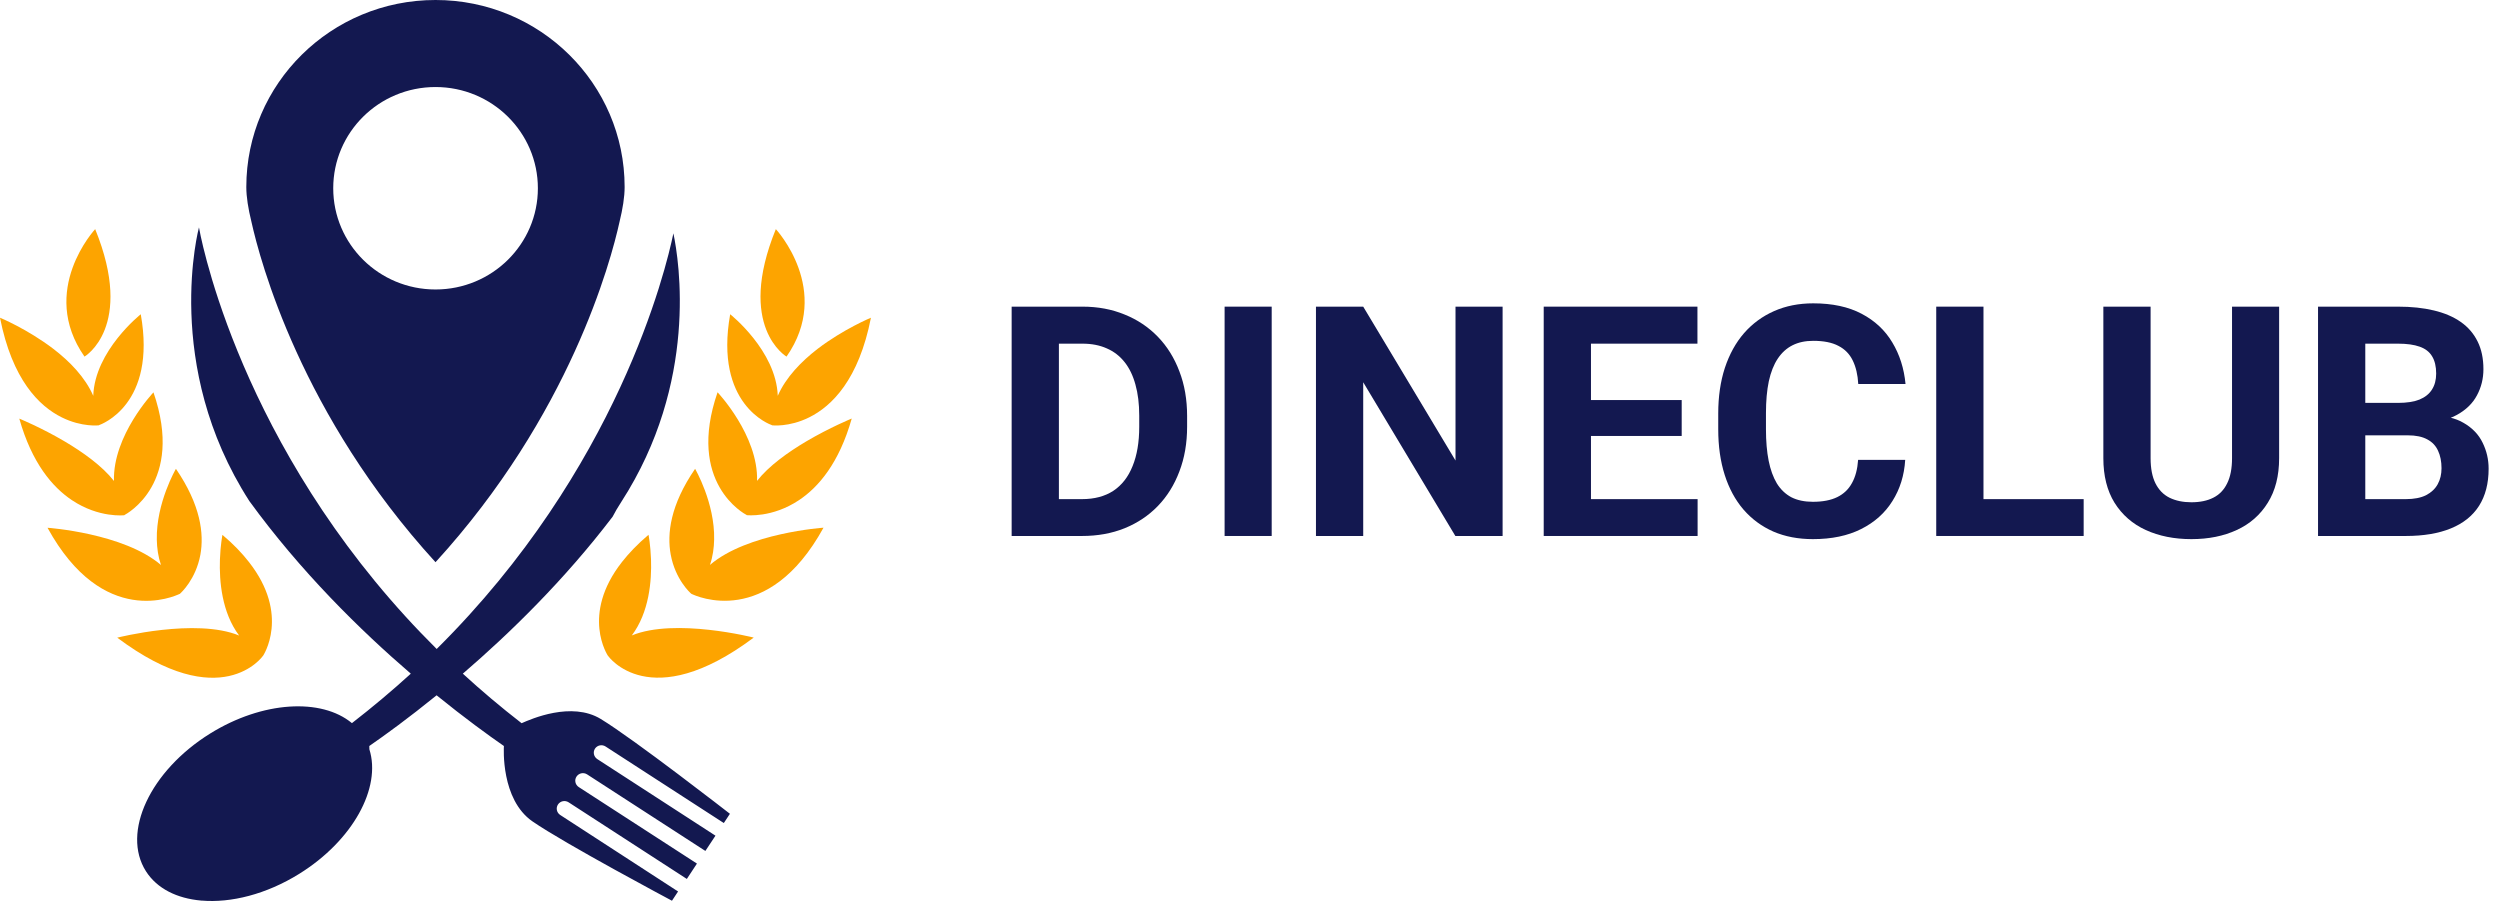
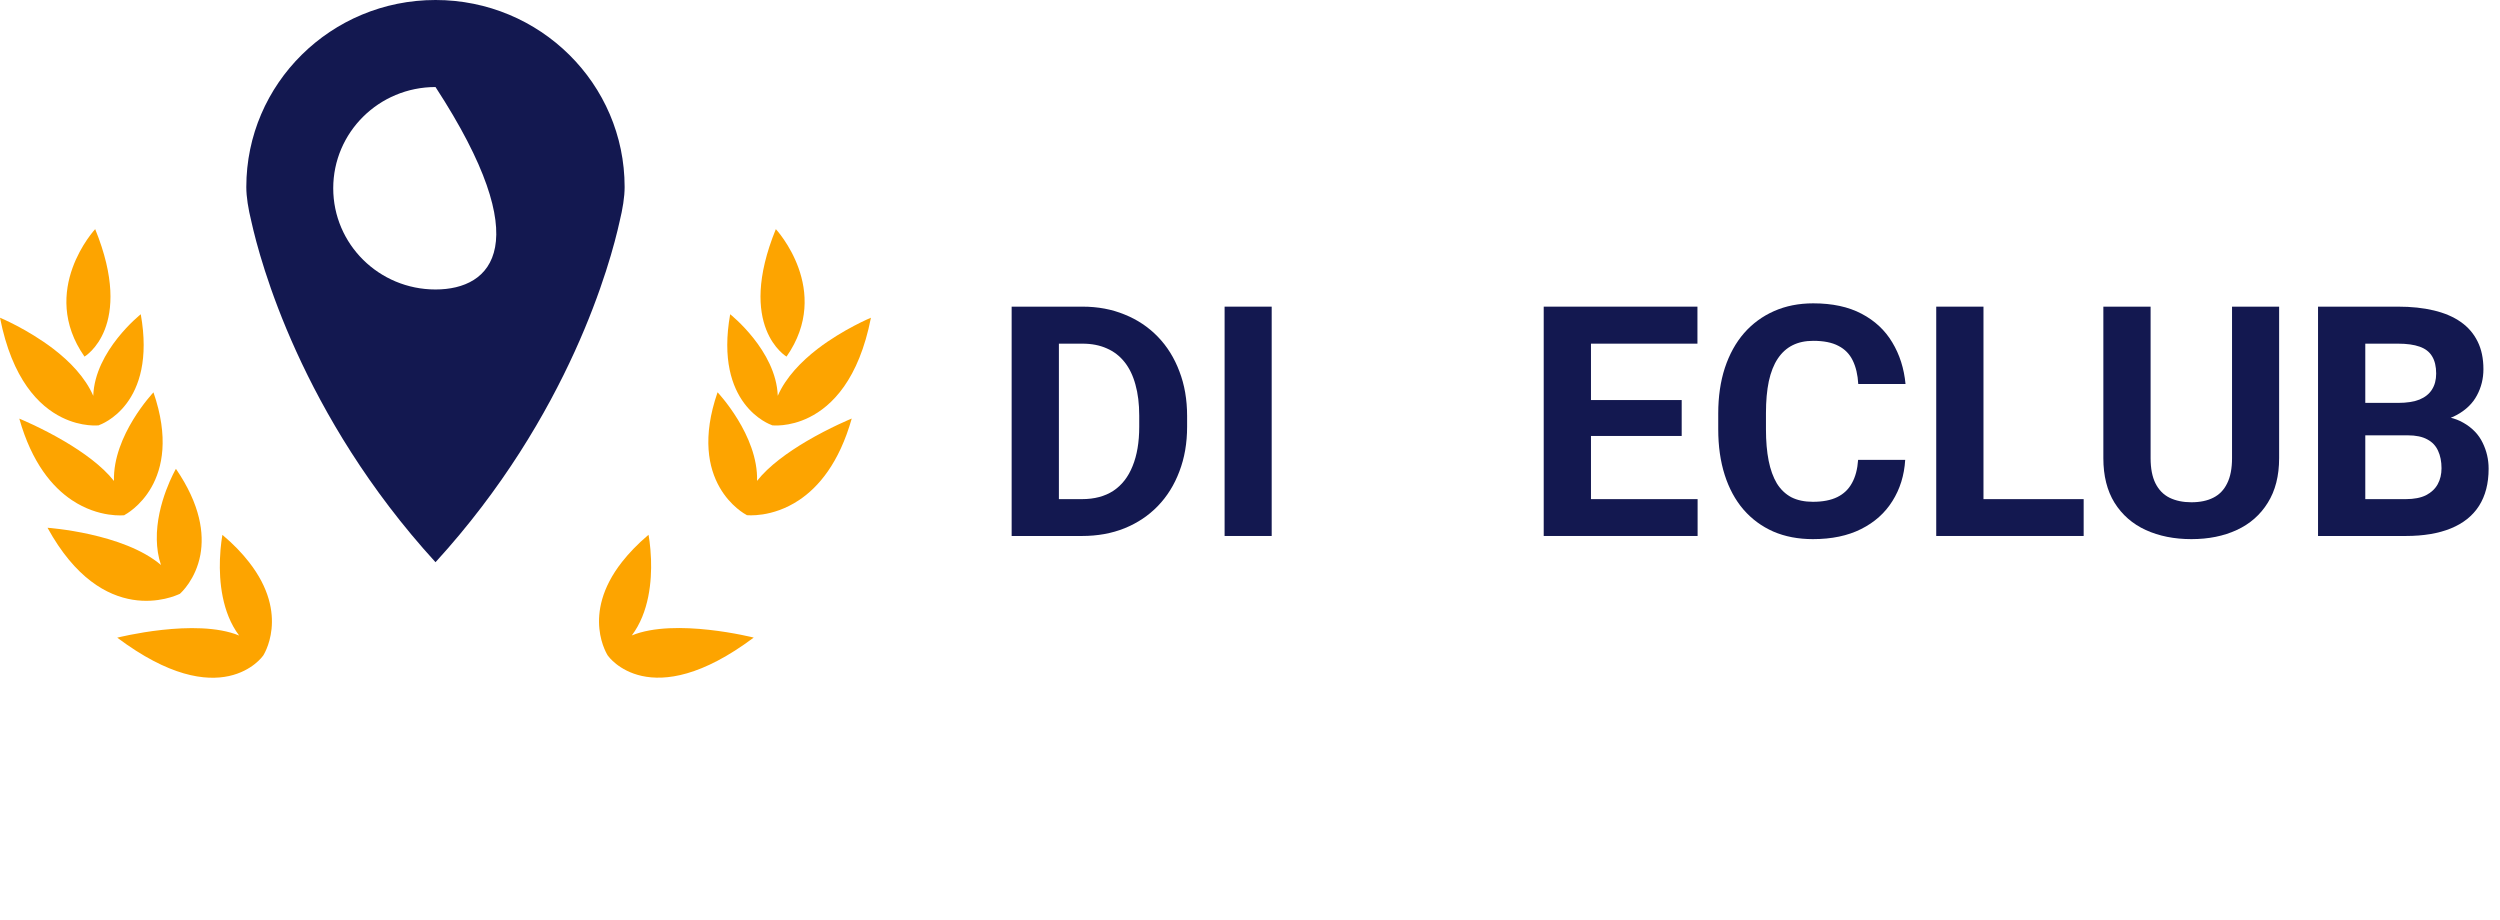
<svg xmlns="http://www.w3.org/2000/svg" width="250" height="92" viewBox="0 0 250 92" fill="none">
  <g clip-path="url(#clip0_293_221)">
-     <path d="M43.551 56.221C56.986 41.515 61.086 26.133 61.954 22.178C62.271 20.881 62.463 19.701 62.463 18.702C62.463 8.372 53.997 0 43.551 0C33.106 0 24.631 8.372 24.631 18.702C24.631 19.692 24.823 20.873 25.141 22.169C26.017 26.116 30.109 41.507 43.551 56.221ZM43.551 8.703C49.204 8.703 53.788 13.236 53.788 18.826C53.788 24.415 49.204 28.948 43.551 28.948C37.899 28.948 33.323 24.415 33.323 18.826C33.323 13.236 37.899 8.703 43.551 8.703Z" fill="#131850" />
-     <path d="M67.339 23.334C66.596 26.958 61.787 46.932 43.668 64.898C42.599 63.833 41.564 62.76 40.587 61.687C23.27 42.729 19.897 22.739 19.897 22.739C19.897 22.739 16.198 36.52 24.932 50.102C30.05 57.145 36.012 63.008 41.08 67.367C39.243 69.043 37.281 70.695 35.193 72.313C32.138 69.778 26.251 70.1 21.016 73.353C15.012 77.085 12.132 83.253 14.595 87.126C15.706 88.868 17.701 89.842 20.114 90.057L20.122 90.073L20.148 90.057C23.087 90.313 26.635 89.429 29.925 87.382C35.294 84.046 38.149 78.778 36.938 74.93C36.938 74.74 36.93 74.625 36.93 74.6C38.483 73.527 40.855 71.809 43.66 69.53C46.474 71.809 48.837 73.527 50.39 74.6C50.381 74.773 50.072 79.942 53.245 82.138C56.468 84.368 67.197 90.073 67.197 90.073L67.807 89.148L56.017 81.495C55.667 81.263 55.566 80.801 55.8 80.446C56.034 80.099 56.502 80 56.861 80.231L68.684 87.894L69.694 86.358L57.871 78.704C57.52 78.472 57.42 78.002 57.654 77.655C57.888 77.308 58.355 77.209 58.714 77.44L70.537 85.094L71.547 83.567L59.724 75.905C59.374 75.674 59.274 75.211 59.499 74.864C59.733 74.517 60.2 74.418 60.559 74.65L72.382 82.304L72.992 81.379C72.992 81.379 63.423 73.931 60.067 71.892C57.153 70.125 53.128 71.892 52.16 72.321C50.072 70.703 48.119 69.052 46.282 67.367C50.966 63.338 56.426 58.02 61.261 51.671C61.503 51.209 61.779 50.721 62.138 50.176C69.844 38.229 67.924 26.116 67.339 23.334Z" fill="#131850" />
+     <path d="M43.551 56.221C56.986 41.515 61.086 26.133 61.954 22.178C62.271 20.881 62.463 19.701 62.463 18.702C62.463 8.372 53.997 0 43.551 0C33.106 0 24.631 8.372 24.631 18.702C24.631 19.692 24.823 20.873 25.141 22.169C26.017 26.116 30.109 41.507 43.551 56.221ZM43.551 8.703C53.788 24.415 49.204 28.948 43.551 28.948C37.899 28.948 33.323 24.415 33.323 18.826C33.323 13.236 37.899 8.703 43.551 8.703Z" fill="#131850" />
    <path d="M78.653 35.661C83.279 29.031 77.584 22.913 77.584 22.913C73.593 32.705 78.653 35.661 78.653 35.661Z" fill="#FDA400" />
-     <path d="M69.51 46.882C67.022 50.507 66.688 53.388 67.072 55.461C67.531 57.946 69.009 59.276 69.126 59.374L69.143 59.391C69.143 59.391 69.143 59.391 69.143 59.383C69.602 59.614 76.774 62.917 82.352 52.769C82.352 52.769 74.729 53.289 70.996 56.493C71.28 55.659 71.397 54.8 71.414 53.958C71.497 50.292 69.51 46.882 69.51 46.882Z" fill="#FDA400" />
    <path d="M62.213 56.179C58.03 61.496 60.802 65.592 60.802 65.592C60.81 65.592 60.818 65.584 60.818 65.575C60.818 65.584 60.81 65.584 60.81 65.592C60.81 65.592 64.968 71.545 75.372 63.759C75.372 63.759 67.515 61.761 63.181 63.544C64.918 61.232 65.177 58.095 65.102 55.94C65.052 54.486 64.851 53.479 64.851 53.479C63.749 54.412 62.897 55.312 62.213 56.179Z" fill="#FDA400" />
    <path d="M77.776 39.583C77.618 35.058 73.017 31.425 73.017 31.425C71.406 40.475 77.008 42.456 77.192 42.514C77.192 42.522 77.192 42.522 77.192 42.531C77.192 42.531 78.887 42.745 80.916 41.738C83.187 40.615 85.884 37.956 87.094 31.772C87.094 31.772 84.356 32.903 81.751 34.893C80.139 36.14 78.586 37.725 77.776 39.583Z" fill="#FDA400" />
    <path d="M75.706 48.088C75.839 43.538 71.756 39.228 71.756 39.228C68.625 48.286 74.445 51.39 74.662 51.498C74.662 51.506 74.662 51.514 74.662 51.514C74.662 51.514 77.192 51.82 79.906 50.011C81.859 48.707 83.913 46.304 85.174 41.854C85.174 41.854 83.003 42.737 80.624 44.141C78.812 45.214 76.883 46.585 75.706 48.088Z" fill="#FDA400" />
    <path d="M8.45 35.661C8.45 35.661 13.501 32.705 9.518 22.913C9.518 22.913 3.824 29.039 8.45 35.661Z" fill="#FDA400" />
    <path d="M17.593 46.882C17.593 46.882 15.605 50.292 15.681 53.966C15.697 54.809 15.814 55.667 16.098 56.501C12.366 53.306 4.751 52.777 4.751 52.777C10.32 62.925 17.492 59.614 17.96 59.391C17.96 59.391 17.96 59.391 17.968 59.399L17.985 59.383C18.102 59.284 19.58 57.946 20.039 55.469C20.415 53.38 20.072 50.507 17.593 46.882Z" fill="#FDA400" />
    <path d="M22.243 53.487C22.243 53.487 22.043 54.495 21.993 55.948C21.918 58.103 22.176 61.241 23.913 63.553C19.58 61.769 11.723 63.767 11.723 63.767C22.118 71.553 26.284 65.6 26.284 65.6C26.284 65.592 26.276 65.592 26.276 65.584C26.284 65.592 26.293 65.592 26.293 65.6C26.293 65.6 29.065 61.505 24.882 56.188C24.197 55.312 23.345 54.412 22.243 53.487Z" fill="#FDA400" />
    <path d="M9.903 42.531C9.903 42.522 9.903 42.522 9.903 42.514C10.086 42.448 15.689 40.475 14.077 31.425C14.077 31.425 9.477 35.066 9.326 39.583C8.517 37.725 6.972 36.14 5.344 34.893C2.739 32.903 0 31.772 0 31.772C1.219 37.965 3.908 40.615 6.179 41.738C8.208 42.745 9.903 42.531 9.903 42.531Z" fill="#FDA400" />
    <path d="M12.441 51.522C12.441 51.514 12.441 51.506 12.441 51.506C12.65 51.398 18.469 48.294 15.347 39.236C15.347 39.236 11.264 43.538 11.397 48.096C10.22 46.593 8.291 45.222 6.479 44.149C4.1 42.745 1.929 41.862 1.929 41.862C3.189 46.312 5.244 48.715 7.197 50.02C9.903 51.828 12.441 51.522 12.441 51.522Z" fill="#FDA400" />
  </g>
  <path d="M240.782 43.533H234.891L234.859 40.289H239.805C240.677 40.289 241.391 40.178 241.947 39.958C242.504 39.727 242.918 39.396 243.191 38.965C243.475 38.525 243.617 37.989 243.617 37.359C243.617 36.645 243.48 36.067 243.207 35.626C242.945 35.185 242.53 34.865 241.963 34.666C241.406 34.466 240.687 34.366 239.805 34.366H236.529V53.598H231.803V30.665H239.805C241.139 30.665 242.33 30.791 243.38 31.043C244.441 31.295 245.339 31.678 246.074 32.193C246.809 32.707 247.371 33.358 247.759 34.146C248.148 34.923 248.342 35.847 248.342 36.918C248.342 37.863 248.127 38.734 247.696 39.533C247.276 40.331 246.609 40.982 245.696 41.486C244.793 41.99 243.611 42.268 242.152 42.321L240.782 43.533ZM240.577 53.598H233.599L235.442 49.913H240.577C241.406 49.913 242.084 49.781 242.609 49.519C243.134 49.246 243.522 48.878 243.774 48.416C244.026 47.954 244.152 47.424 244.152 46.825C244.152 46.153 244.037 45.57 243.806 45.077C243.585 44.583 243.228 44.205 242.735 43.943C242.241 43.67 241.59 43.533 240.782 43.533H236.229L236.261 40.289H241.931L243.018 41.564C244.415 41.543 245.538 41.79 246.389 42.305C247.25 42.809 247.875 43.465 248.263 44.274C248.662 45.082 248.862 45.949 248.862 46.873C248.862 48.343 248.542 49.582 247.901 50.59C247.26 51.587 246.321 52.338 245.082 52.842C243.853 53.346 242.351 53.598 240.577 53.598Z" fill="#131850" />
  <path d="M223.203 30.665H227.913V45.817C227.913 47.581 227.535 49.067 226.779 50.275C226.033 51.482 224.999 52.391 223.676 53C222.363 53.609 220.851 53.913 219.14 53.913C217.428 53.913 215.905 53.609 214.572 53C213.249 52.391 212.209 51.482 211.453 50.275C210.708 49.067 210.335 47.581 210.335 45.817V30.665H215.06V45.817C215.06 46.846 215.223 47.686 215.548 48.337C215.874 48.988 216.341 49.466 216.95 49.771C217.57 50.075 218.3 50.227 219.14 50.227C220.001 50.227 220.731 50.075 221.329 49.771C221.938 49.466 222.4 48.988 222.715 48.337C223.041 47.686 223.203 46.846 223.203 45.817V30.665Z" fill="#131850" />
  <path d="M208.366 49.913V53.598H196.82V49.913H208.366ZM198.348 30.665V53.598H193.623V30.665H198.348Z" fill="#131850" />
  <path d="M185.811 45.99H190.52C190.426 47.534 190 48.904 189.244 50.102C188.499 51.299 187.454 52.233 186.11 52.905C184.776 53.577 183.17 53.913 181.29 53.913C179.82 53.913 178.502 53.661 177.336 53.157C176.171 52.643 175.173 51.908 174.344 50.952C173.525 49.996 172.9 48.841 172.469 47.487C172.039 46.132 171.824 44.615 171.824 42.935V41.344C171.824 39.664 172.044 38.147 172.485 36.792C172.937 35.427 173.577 34.267 174.407 33.311C175.247 32.355 176.25 31.62 177.415 31.106C178.581 30.591 179.883 30.334 181.321 30.334C183.233 30.334 184.844 30.68 186.157 31.374C187.48 32.067 188.504 33.022 189.228 34.24C189.964 35.458 190.405 36.844 190.552 38.398H185.826C185.774 37.474 185.59 36.692 185.275 36.052C184.96 35.401 184.482 34.912 183.842 34.587C183.212 34.251 182.372 34.083 181.321 34.083C180.534 34.083 179.846 34.23 179.258 34.524C178.67 34.818 178.177 35.264 177.777 35.863C177.378 36.461 177.079 37.217 176.88 38.131C176.691 39.034 176.596 40.094 176.596 41.312V42.935C176.596 44.121 176.685 45.166 176.864 46.069C177.042 46.962 177.315 47.718 177.683 48.337C178.061 48.946 178.544 49.408 179.132 49.724C179.731 50.028 180.45 50.18 181.29 50.18C182.277 50.18 183.091 50.023 183.731 49.708C184.372 49.393 184.86 48.925 185.196 48.306C185.543 47.686 185.747 46.914 185.811 45.99Z" fill="#131850" />
  <path d="M169.76 49.913V53.598H157.553V49.913H169.76ZM159.097 30.665V53.598H154.371V30.665H159.097ZM168.169 40.005V43.596H157.553V40.005H168.169ZM169.744 30.665V34.366H157.553V30.665H169.744Z" fill="#131850" />
-   <path d="M150.26 30.665V53.598H145.535L136.321 38.225V53.598H131.596V30.665H136.321L145.551 46.053V30.665H150.26Z" fill="#131850" />
  <path d="M127.169 30.665V53.598H122.46V30.665H127.169Z" fill="#131850" />
  <path d="M108.205 53.598H103.212L103.244 49.913H108.205C109.444 49.913 110.489 49.634 111.34 49.078C112.19 48.511 112.831 47.686 113.261 46.605C113.702 45.523 113.923 44.216 113.923 42.683V41.564C113.923 40.388 113.797 39.354 113.545 38.462C113.303 37.569 112.941 36.818 112.458 36.209C111.975 35.6 111.382 35.143 110.678 34.839C109.975 34.524 109.166 34.366 108.253 34.366H103.118V30.665H108.253C109.786 30.665 111.187 30.927 112.458 31.452C113.739 31.967 114.847 32.707 115.782 33.673C116.716 34.639 117.435 35.794 117.939 37.138C118.454 38.472 118.711 39.958 118.711 41.596V42.683C118.711 44.31 118.454 45.796 117.939 47.14C117.435 48.484 116.716 49.639 115.782 50.605C114.857 51.561 113.75 52.301 112.458 52.826C111.177 53.341 109.759 53.598 108.205 53.598ZM105.89 30.665V53.598H101.165V30.665H105.89Z" fill="#131850" />
  <defs>
    <clipPath id="clip0_293_221">
      <rect width="87.103" height="90.106" fill="white" />
    </clipPath>
  </defs>
</svg>